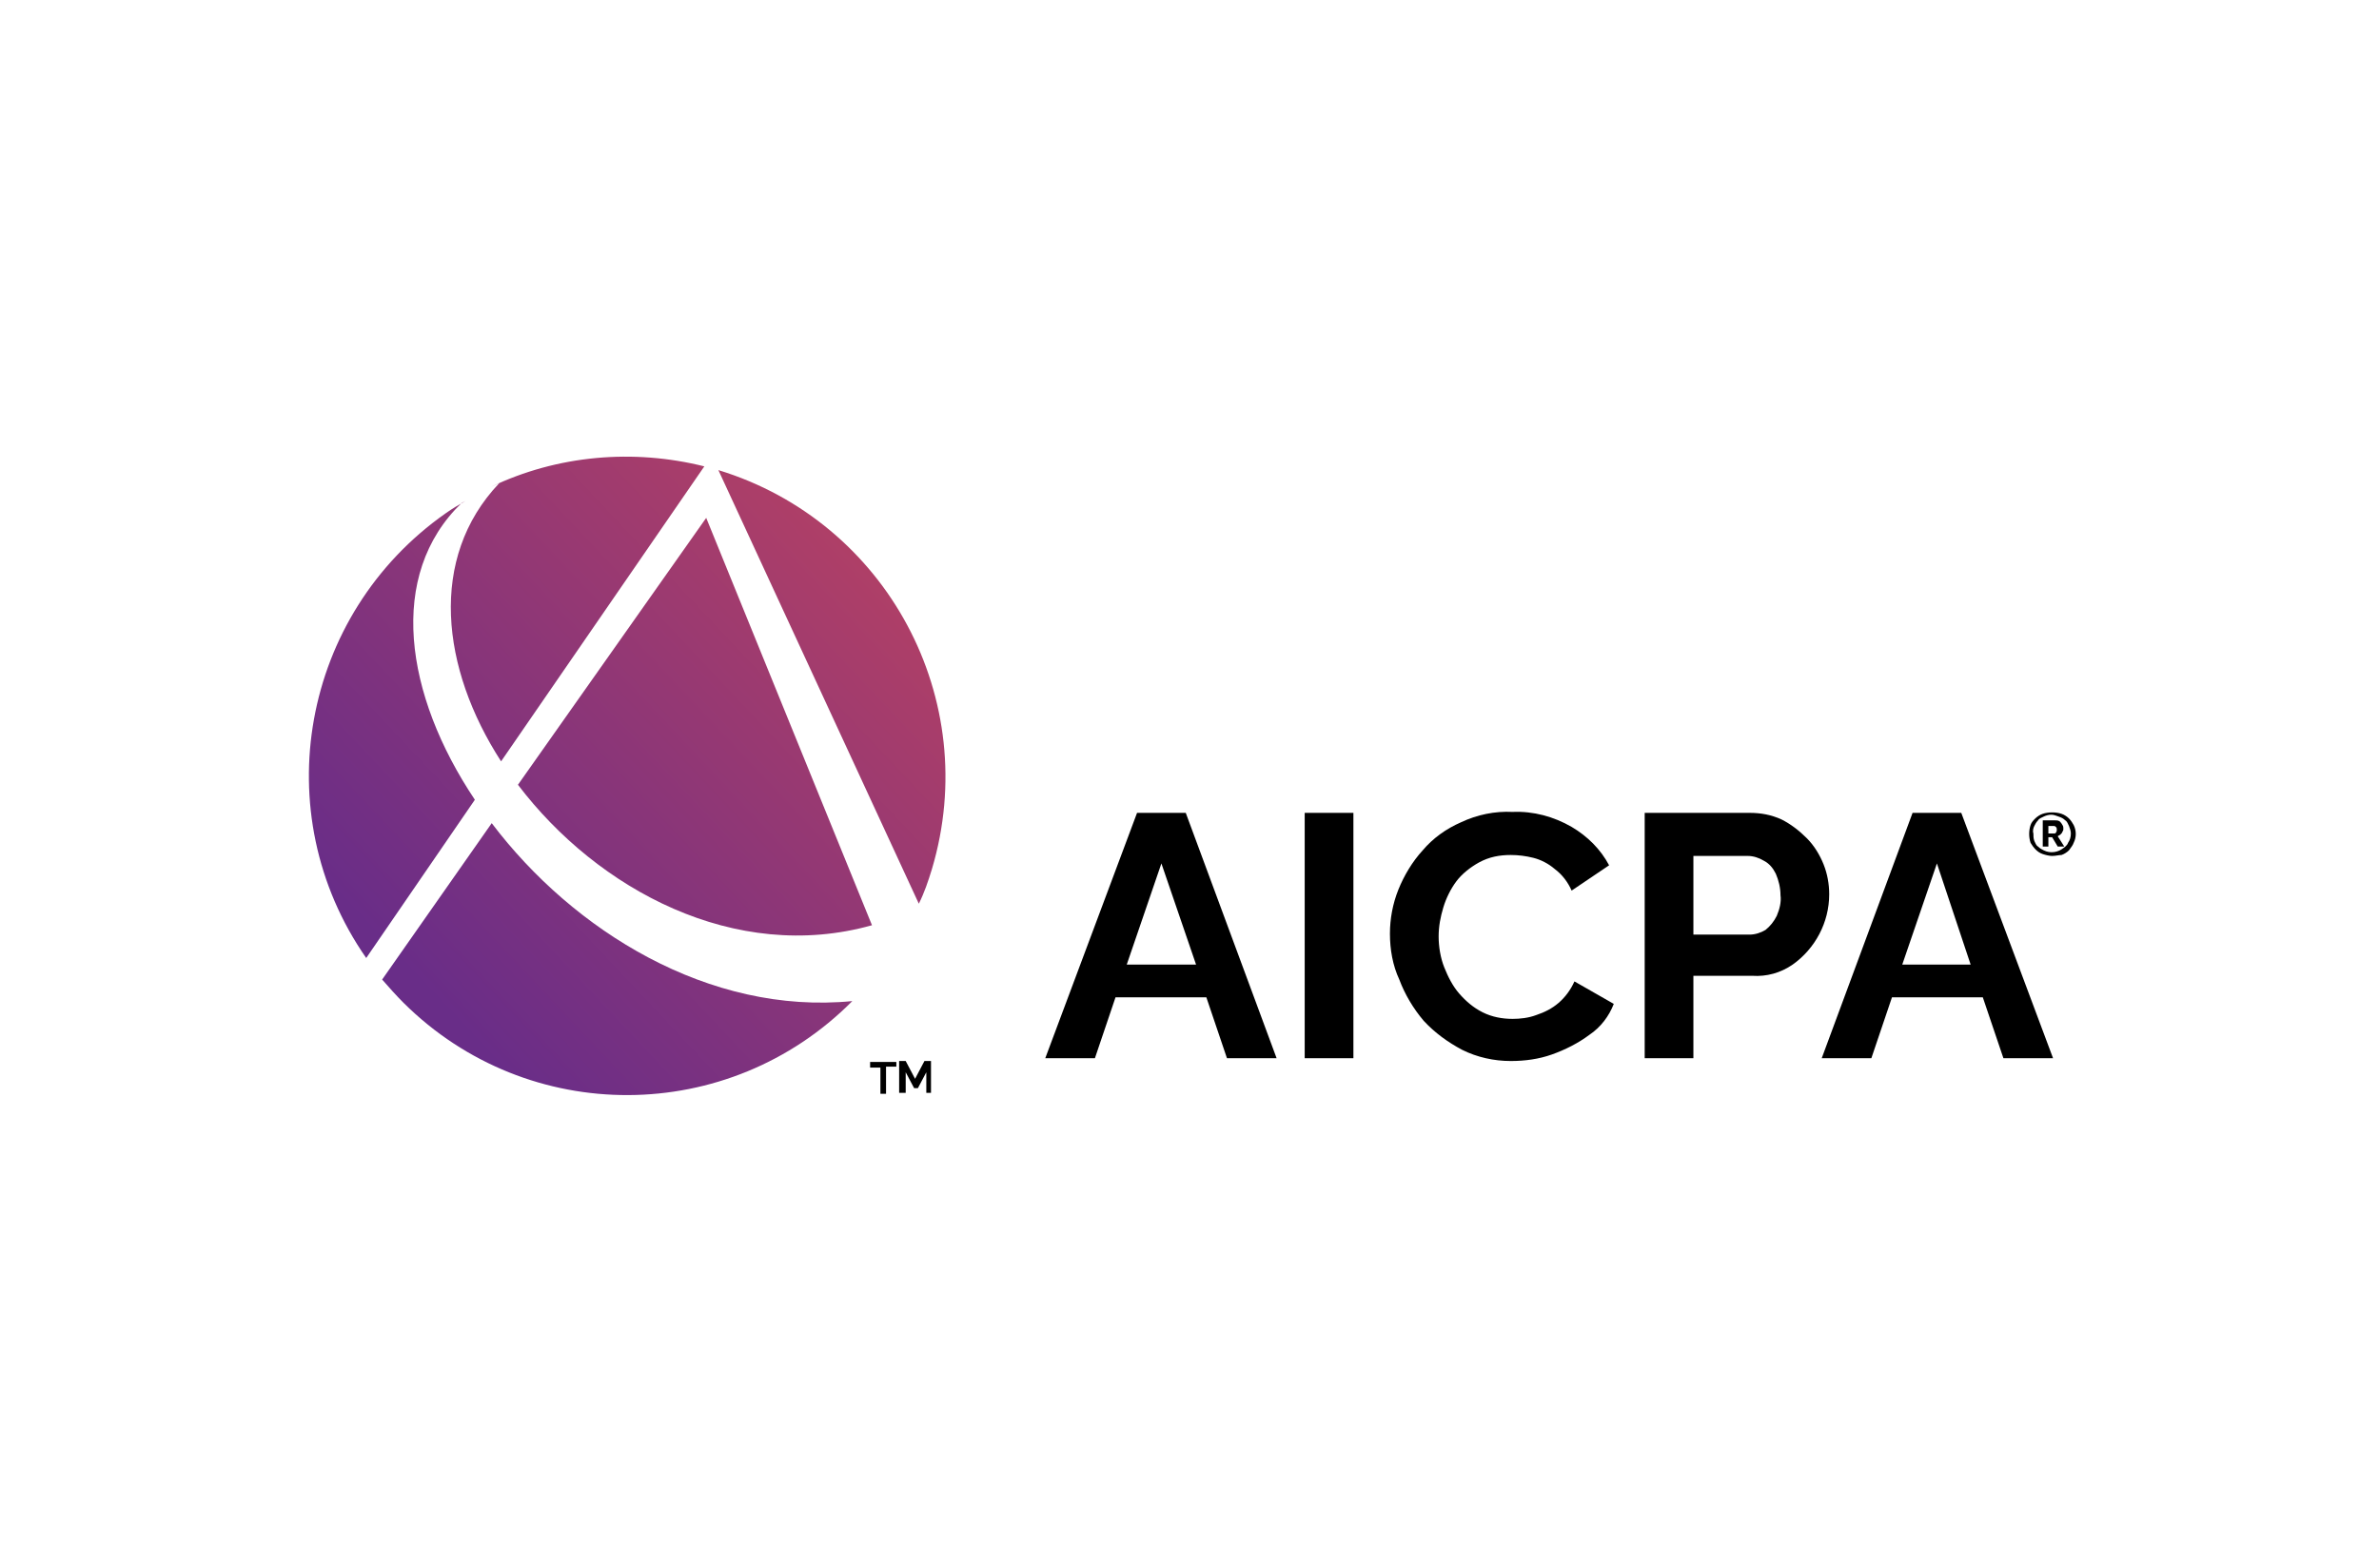
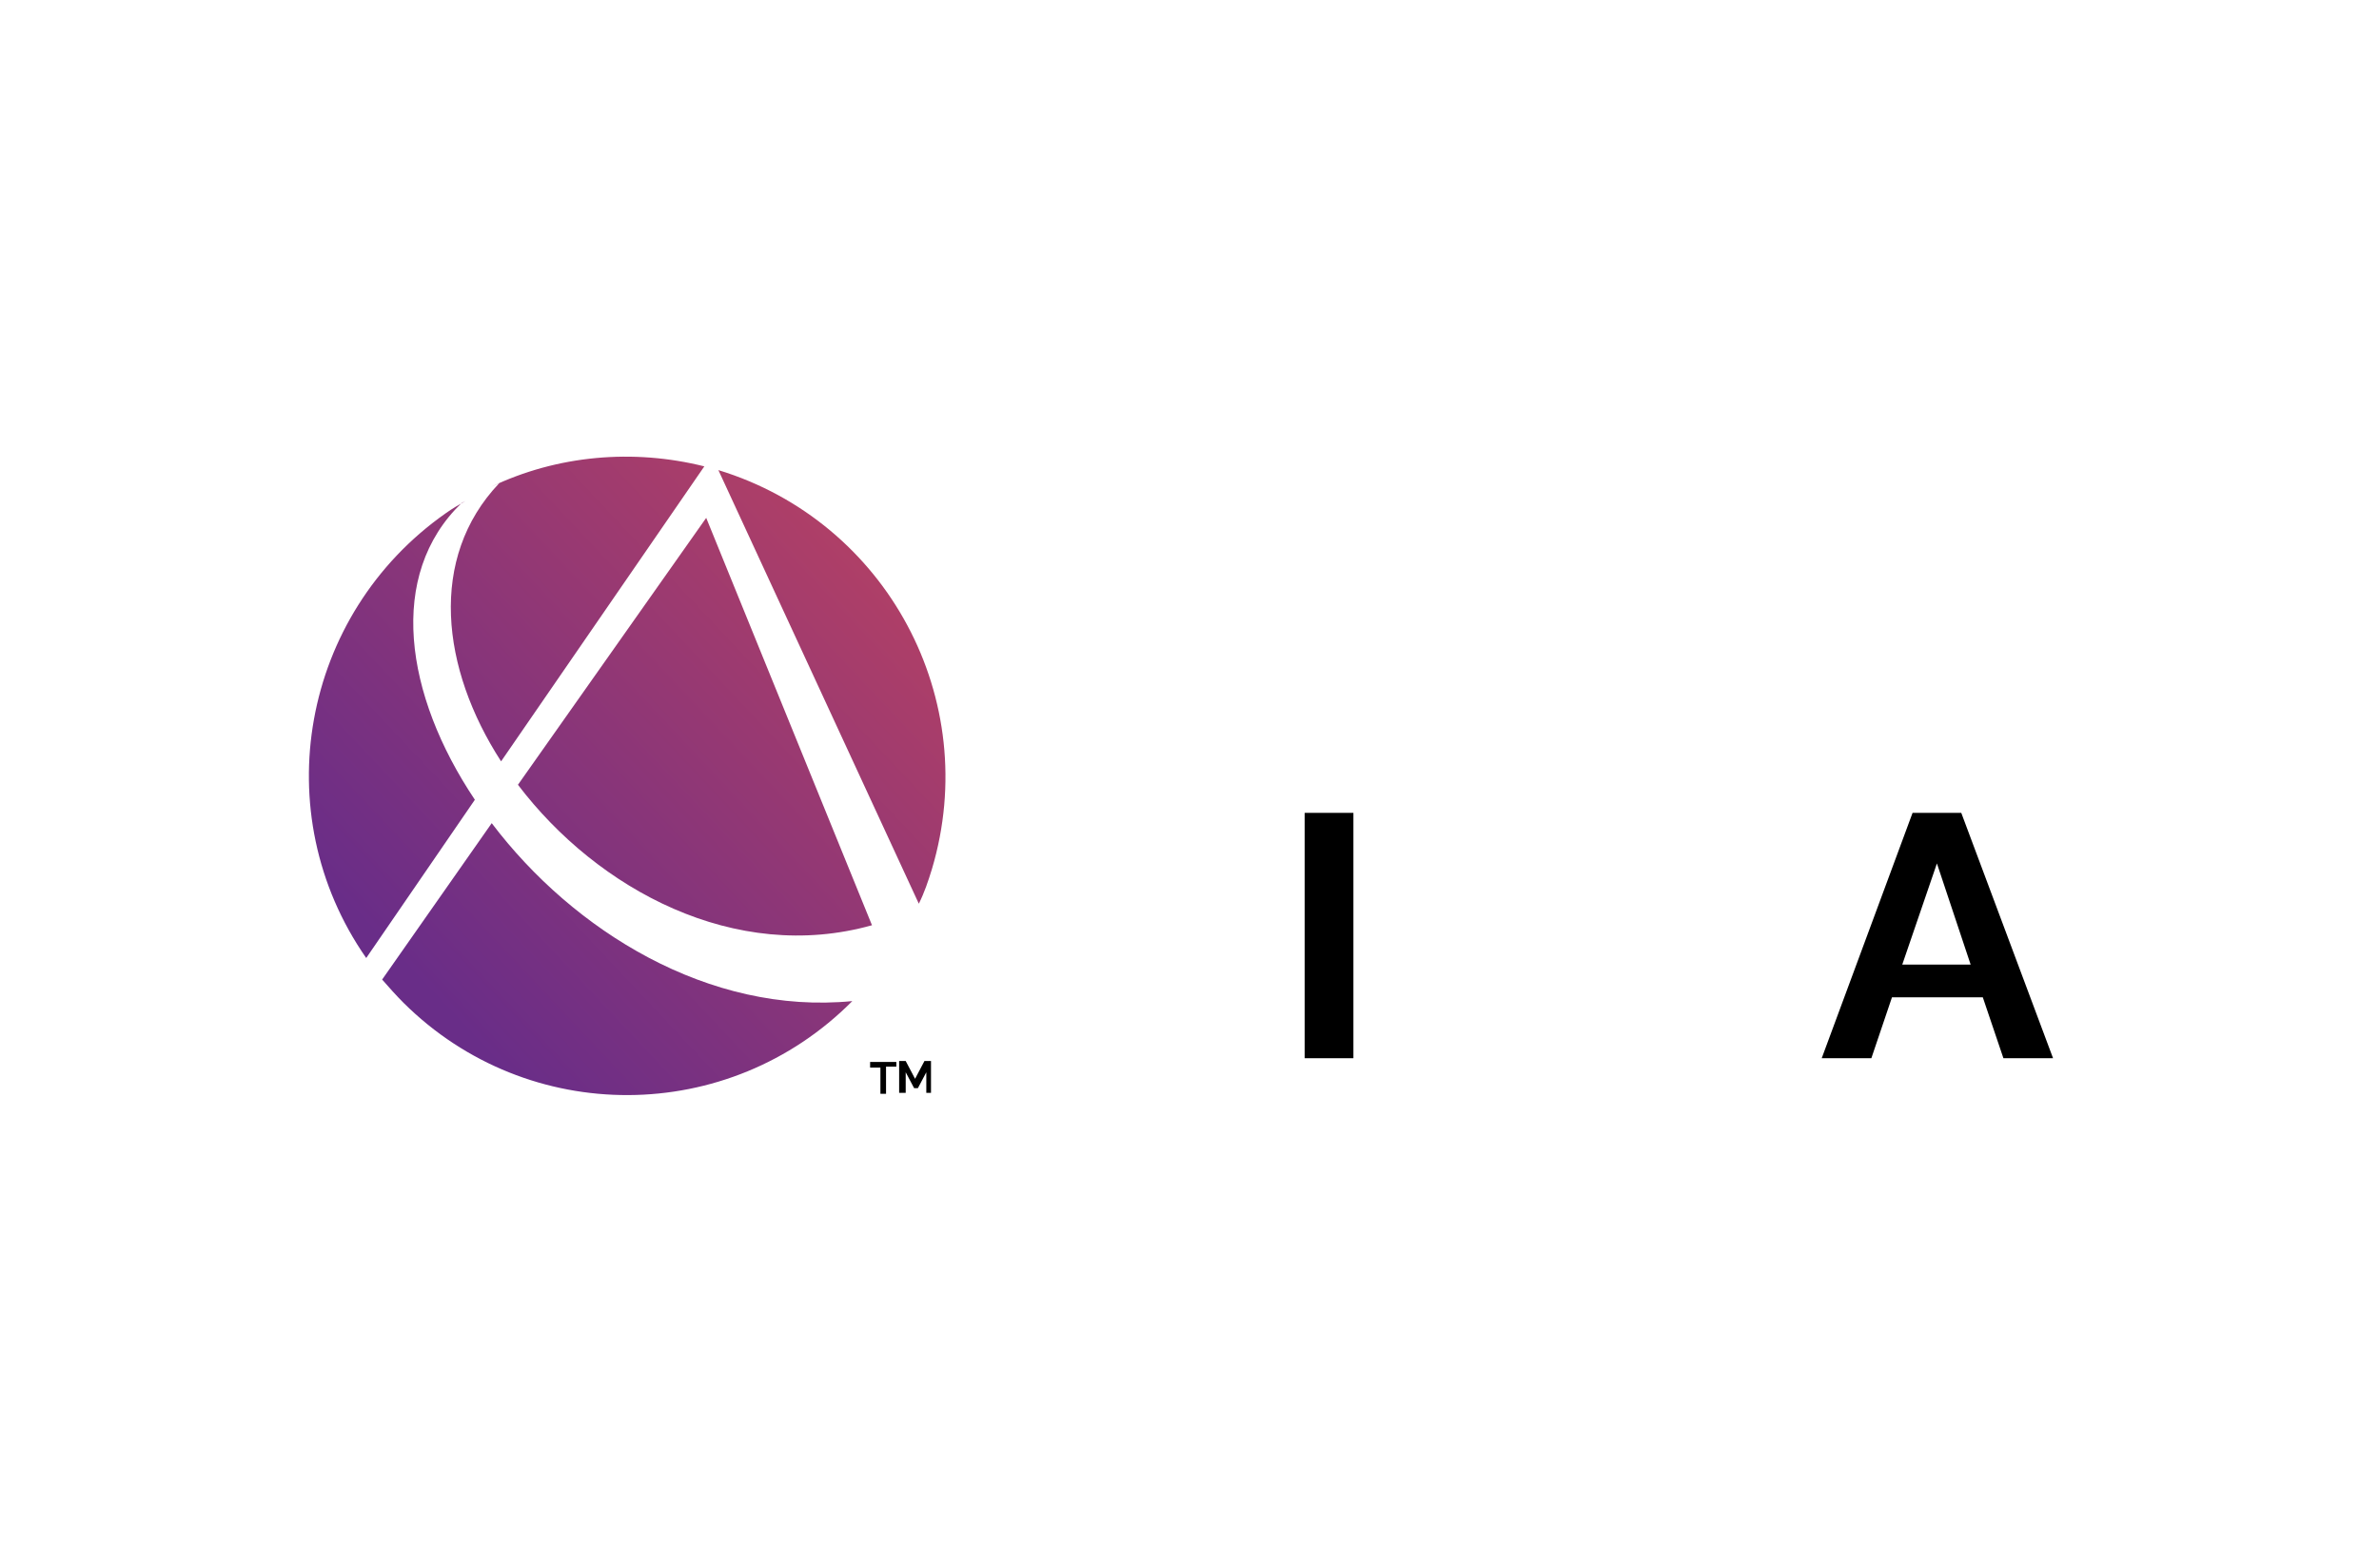
<svg xmlns="http://www.w3.org/2000/svg" version="1.0" id="Layer_1" x="0px" y="0px" viewBox="0 0 254 167.4" style="enable-background:new 0 0 254 167.4;" xml:space="preserve">
  <style type="text/css">
	.st0{fill:none;}
	.st1{fill:url(#SVGID_1_);}
</style>
  <rect id="AICPA" x="27" y="45.4" class="st0" width="200" height="76.6" />
  <linearGradient id="SVGID_1_" gradientUnits="userSpaceOnUse" x1="-270.666" y1="184.311" x2="-270.436" y2="184.311" gradientTransform="matrix(209.8 -191.68 192.19 209.25 21406.967 -90344.68)">
    <stop offset="0" style="stop-color:#692D88" />
    <stop offset="1" style="stop-color:#AF3F67" />
  </linearGradient>
  <path class="st1" d="M52.5,87.9c8.7,11.5,23.2,20.5,38.5,19c-13.2,13.3-34.6,13.4-47.9,0.2c-0.8-0.8-1.6-1.7-2.3-2.5L52.5,87.9z   M49.7,53.5l-0.4,0.2c-8,7.7-6.1,20.5,1.4,31.7l-11.6,16.9c-10.8-15.5-6.9-36.7,8.5-47.5C48.3,54.3,49,53.9,49.7,53.5z M93.1,98.8  c-14.6,4.1-29.3-3.8-37.8-15l20.1-28.5L93.1,98.8z M93.4,99.5l-0.1,0.2L93.4,99.5L93.4,99.5z M76.7,50.2c18,5.5,28.2,24.5,22.8,42.6  c-0.4,1.3-0.8,2.5-1.4,3.7L76.7,50.2z M52.4,52c7.1-3.4,15.2-4.1,22.8-2.2L53.5,81.3c-6.4-9.9-7.8-21.7-0.2-29.7L52.4,52z" />
-   <path d="M219.1,91.4c-0.3,0-0.7-0.1-1-0.2c-0.6-0.2-1-0.7-1.3-1.2c-0.2-0.6-0.2-1.3,0-1.9c0.1-0.3,0.3-0.5,0.5-0.7  c0.2-0.2,0.5-0.4,0.8-0.5c0.6-0.2,1.4-0.2,2,0c0.3,0.1,0.6,0.3,0.8,0.5c0.2,0.2,0.4,0.5,0.5,0.7c0.3,0.6,0.3,1.3,0,1.9  c-0.1,0.3-0.3,0.5-0.5,0.8c-0.2,0.2-0.5,0.4-0.8,0.5C219.8,91.3,219.5,91.4,219.1,91.4z M219.1,91c0.3,0,0.7-0.1,1-0.3  c0.3-0.2,0.6-0.4,0.7-0.7c0.2-0.3,0.3-0.6,0.3-1c0-0.3-0.1-0.5-0.2-0.8c-0.1-0.2-0.2-0.5-0.4-0.6c-0.2-0.2-0.4-0.3-0.7-0.4  c-0.3-0.1-0.5-0.2-0.8-0.2c-0.3,0-0.6,0.1-0.8,0.2c-0.2,0.1-0.5,0.2-0.6,0.4c-0.2,0.2-0.3,0.4-0.4,0.6c-0.1,0.2-0.2,0.5-0.1,0.8  c0,0.3,0,0.5,0.1,0.8c0.1,0.2,0.2,0.5,0.4,0.6c0.2,0.2,0.4,0.3,0.6,0.4C218.6,91,218.9,91,219.1,91z M218.1,87.6h1.3  c0.2,0,0.3,0,0.5,0.1c0.1,0.1,0.2,0.2,0.3,0.4c0.1,0.1,0.1,0.3,0.1,0.4c0,0.1,0,0.2-0.1,0.3c0,0.1-0.1,0.2-0.2,0.3  c-0.1,0.1-0.2,0.1-0.3,0.2l0.7,1.1h-0.7l-0.6-1h-0.4v1h-0.6V87.6z M219.3,89c0.1,0,0.2,0,0.2-0.1c0.1-0.1,0.1-0.2,0.1-0.3  c0-0.1,0-0.2-0.1-0.3c-0.1-0.1-0.2-0.1-0.2-0.1h-0.6V89H219.3z" />
-   <path d="M121.4,86.8h5.2l9.7,26.2h-5.3l-2.2-6.5h-9.7l-2.2,6.5h-5.3L121.4,86.8z M127.7,103l-3.7-10.8l-3.7,10.8L127.7,103z" />
  <rect x="139.3" y="86.8" width="5.2" height="26.2" />
-   <path d="M148.4,99.7c0-1.6,0.3-3.2,0.9-4.7c0.6-1.5,1.5-3,2.6-4.2c1.1-1.3,2.5-2.3,4.1-3c1.7-0.8,3.6-1.2,5.5-1.1  c2.2-0.1,4.4,0.5,6.3,1.6c1.7,1,3.1,2.4,4,4.1l-4,2.7c-0.4-0.9-1-1.7-1.8-2.3c-0.7-0.6-1.5-1-2.3-1.2c-0.8-0.2-1.6-0.3-2.4-0.3  c-1.2,0-2.3,0.2-3.4,0.8c-0.9,0.5-1.8,1.2-2.4,2c-0.6,0.8-1.1,1.8-1.4,2.8c-0.3,1-0.5,2-0.5,3.1c0,1.1,0.2,2.3,0.6,3.3  c0.4,1,0.9,2,1.6,2.8c0.7,0.8,1.5,1.5,2.5,2c1,0.5,2.1,0.7,3.2,0.7c0.8,0,1.7-0.1,2.5-0.4c0.9-0.3,1.7-0.7,2.4-1.3  c0.7-0.6,1.3-1.4,1.7-2.3l4.2,2.4c-0.5,1.3-1.4,2.5-2.6,3.3c-1.2,0.9-2.6,1.6-4,2.1c-1.4,0.5-2.9,0.7-4.4,0.7  c-1.8,0-3.6-0.4-5.2-1.2c-1.5-0.8-2.9-1.8-4.1-3.1c-1.1-1.3-2-2.8-2.6-4.4C148.7,103.1,148.4,101.4,148.4,99.7z" />
-   <path d="M175.6,113.1V86.8h11.2c1.2,0,2.3,0.2,3.4,0.7c1,0.5,1.9,1.2,2.7,2c0.8,0.8,1.4,1.8,1.8,2.8c0.4,1,0.6,2.1,0.6,3.2  c0,3-1.5,5.8-3.9,7.5c-1.3,0.9-2.8,1.3-4.3,1.2h-6.3v8.8H175.6z M180.8,99.8h6c0.6,0,1.2-0.2,1.7-0.5c0.5-0.4,0.9-0.9,1.2-1.5  c0.3-0.7,0.5-1.5,0.4-2.2c0-0.8-0.2-1.6-0.5-2.3c-0.3-0.6-0.7-1.1-1.3-1.4c-0.5-0.3-1.1-0.5-1.7-0.5h-5.8L180.8,99.8z" />
  <path d="M204.2,86.8h5.2l9.8,26.2h-5.3l-2.2-6.5h-9.7l-2.2,6.5h-5.3L204.2,86.8z M210.4,103l-3.6-10.8l-3.7,10.8H210.4z" />
  <path d="M95.7,113.9h-1.1v2.9H94v-2.8h-1.1v-0.6h2.8V113.9z" />
  <path d="M98.9,116.7v-2.2l-0.9,1.7h-0.4l-0.9-1.7v2.2h-0.7v-3.4h0.7l1,1.9l1-1.9h0.7v3.4H98.9z" />
</svg>